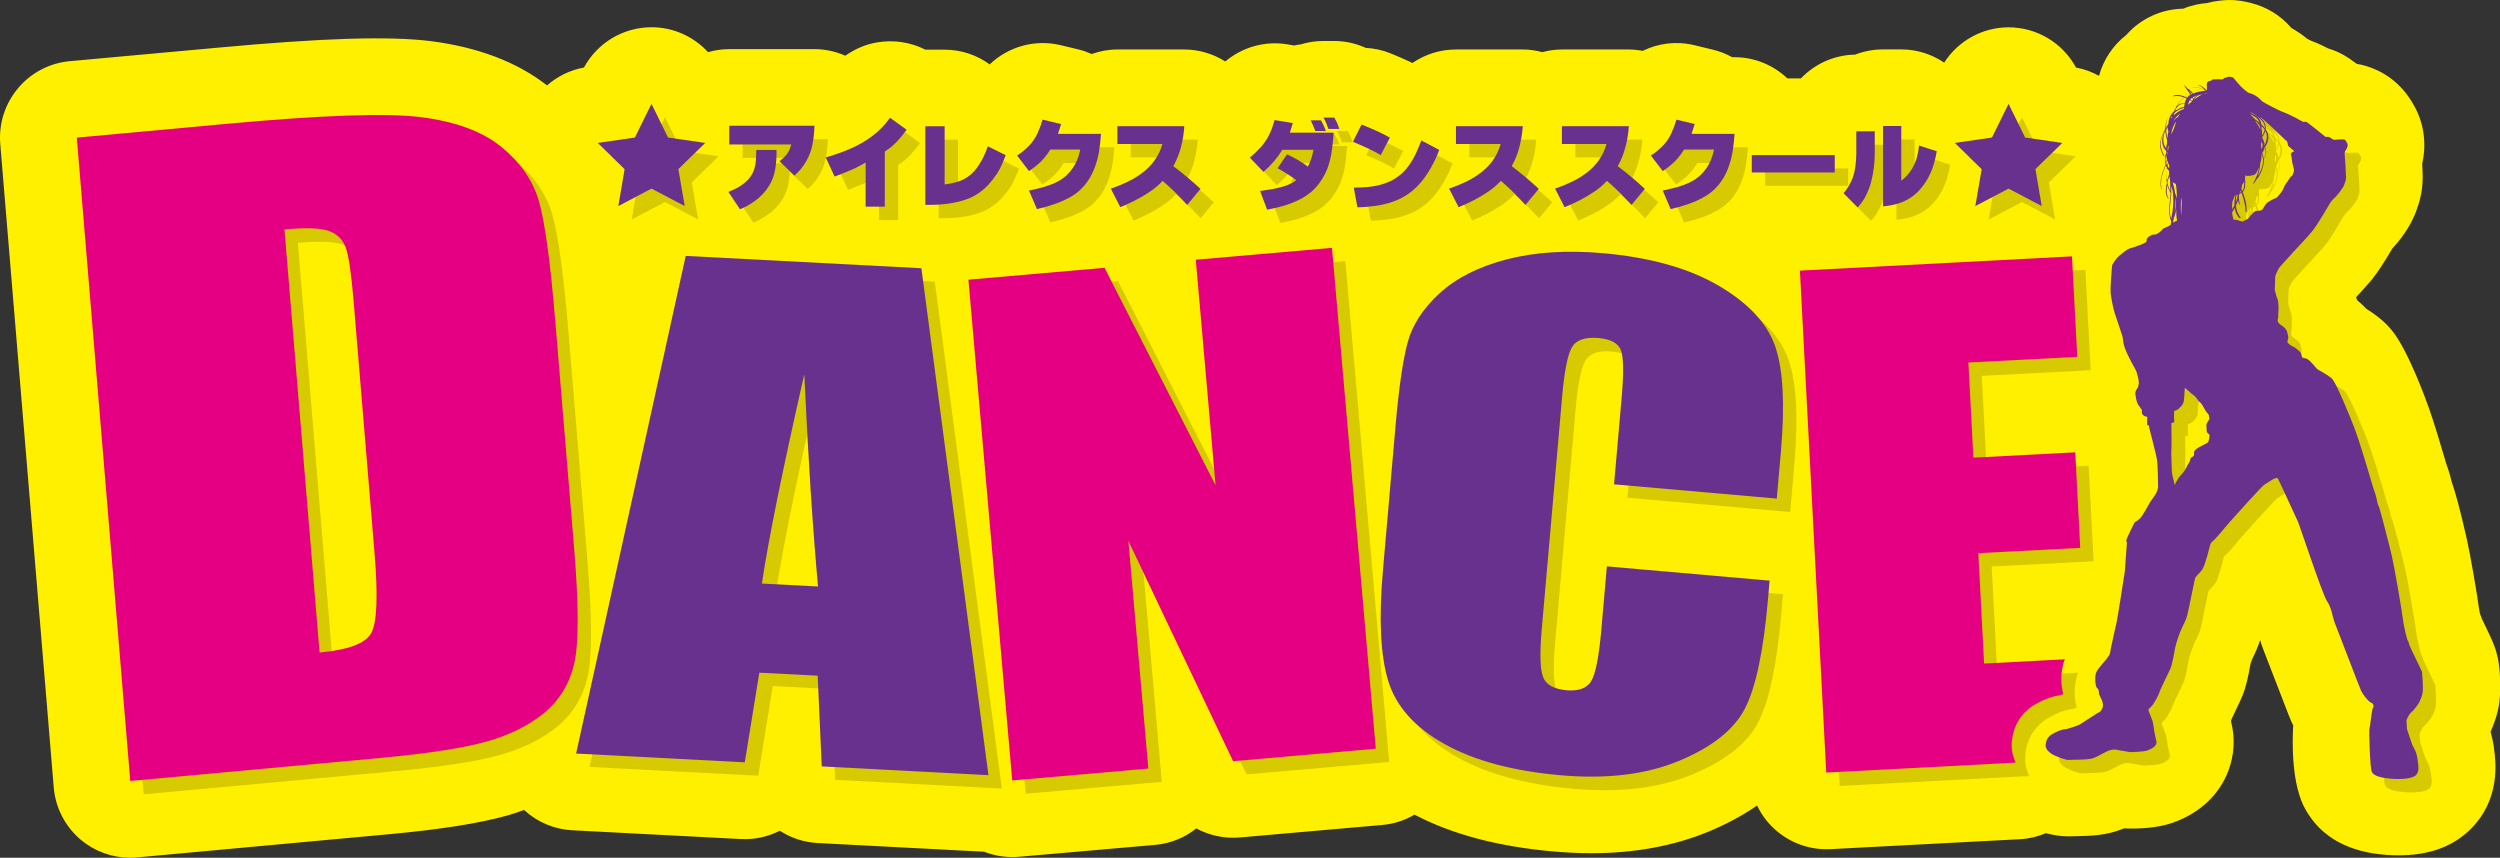
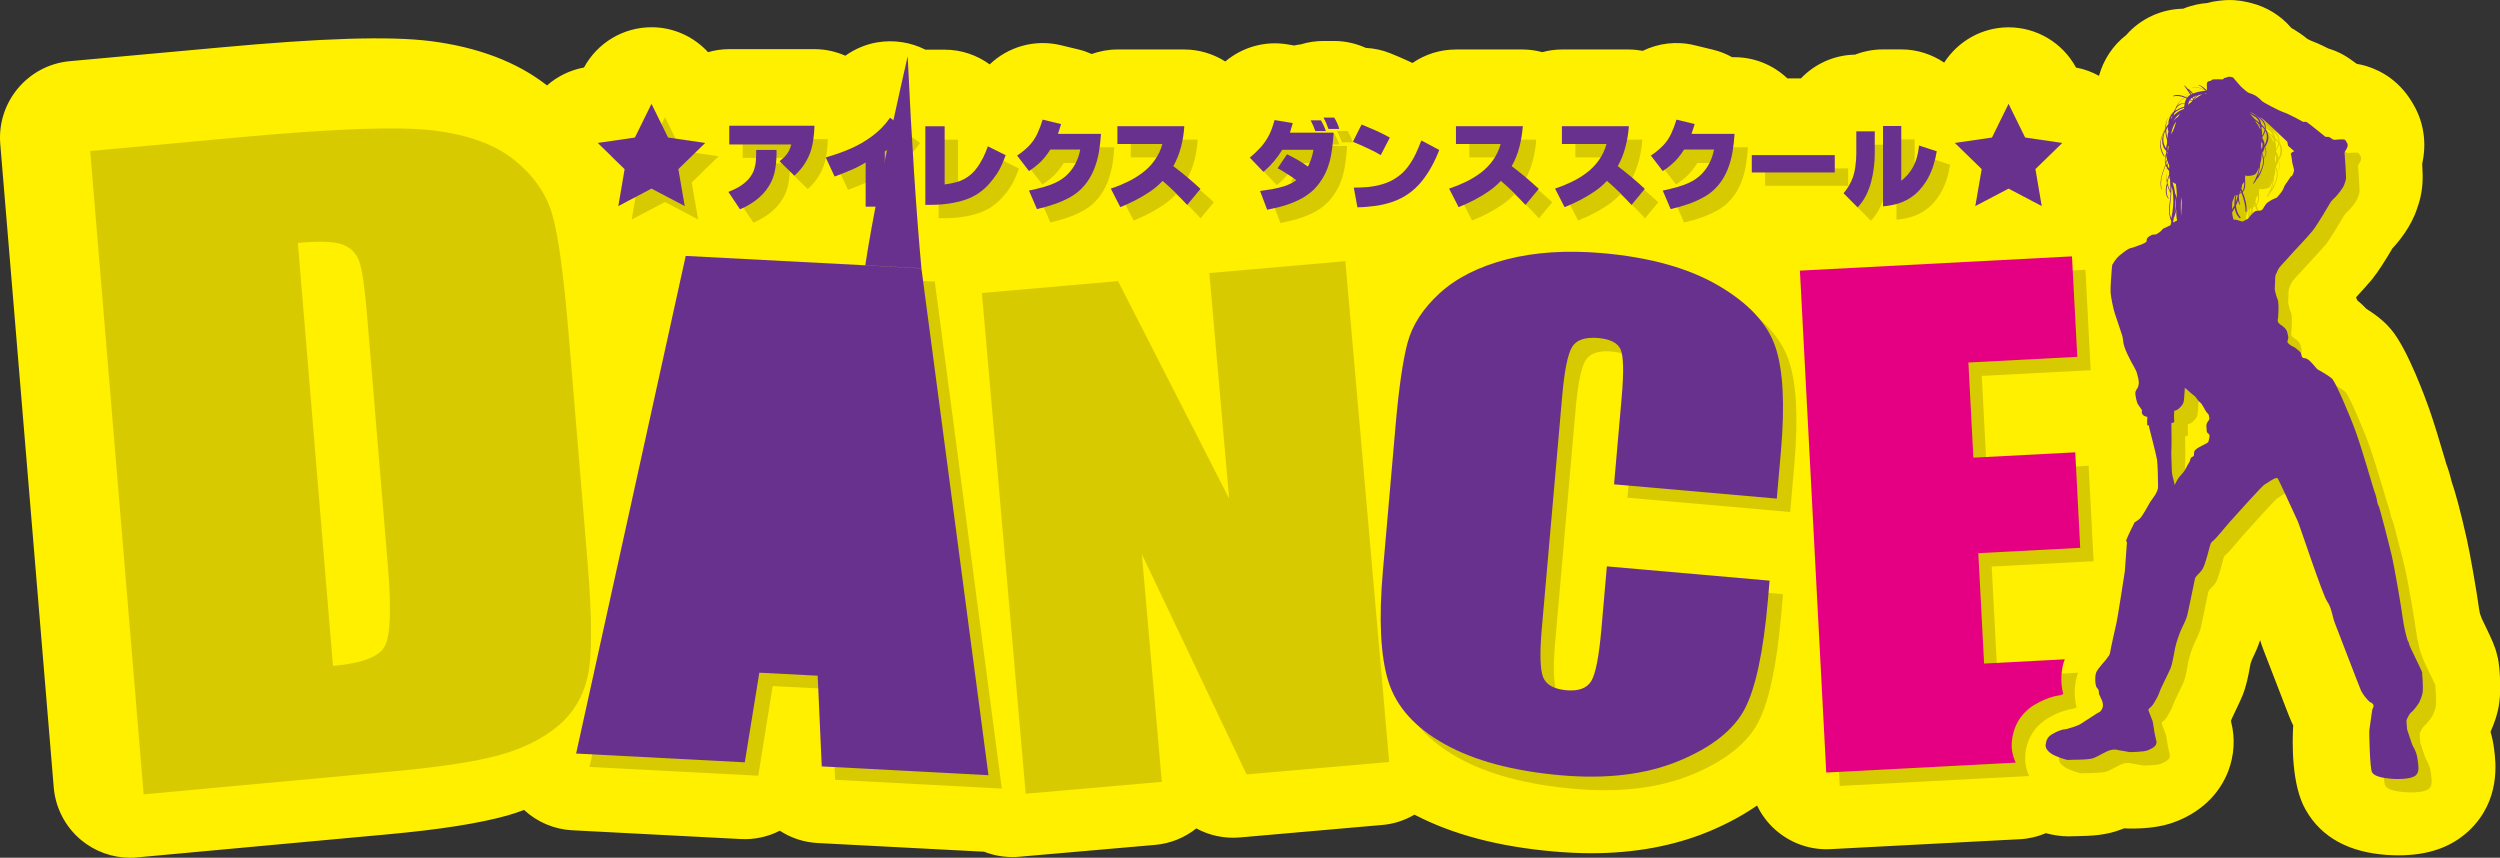
<svg xmlns="http://www.w3.org/2000/svg" id="_イヤー_2" viewBox="0 0 281.93 96.73">
  <rect x="0" y="0" width="281.93" height="96.73" fill="#333333" stroke="none" />
  <defs>
    <style>.cls-1{fill:#d02e8b;}.cls-2{fill:#fff000;}.cls-3{fill:#e50083;}.cls-4{fill:#69318e;}.cls-5{fill:#d8ca00;}</style>
  </defs>
  <g id="_イヤー_1-2">
    <g>
      <path class="cls-2" d="M281.66,74.13c-.01-.06-.03-.12-.04-.18-.24-1.07-.59-1.78-1.34-3.35-.14-.29-.28-.58-.4-.83-.07-.19-.14-.38-.21-.57-.05-.21-.09-.41-.1-.51-.17-1.42-1.03-6.37-1.38-7.89-.79-3.48-1.32-5.37-1.72-6.5-.17-.74-.39-1.44-.6-1.99l-.18-.62c-.57-1.92-1.22-4.11-1.78-5.68-.24-.67-2.37-6.66-4.27-8.87-.52-.61-1.25-1.35-2.76-2.3-.35-.37-.64-.63-.95-.89-.03-.02-.05-.04-.08-.06-.05-.12-.1-.24-.16-.36,.71-.77,1.31-1.42,1.81-2.03,.7-.87,1.43-2.02,2.29-3.48,.71-.76,2.13-2.46,2.8-4.53,.18-.51,.62-1.77,.62-3.46,0-.01,0-.71-.05-1.59,.51-2.24,.19-4.56-.91-6.51-1.52-2.79-3.72-3.97-5.39-4.48-.36-.11-.71-.19-1.08-.25-1.16-.88-2.01-1.37-3.2-1.73-.99-.5-1.62-.76-1.98-.89-.11-.05-.25-.13-.4-.2-.51-.42-1.02-.77-1.47-1.04-.11-.06-.21-.12-.32-.18l-.06-.07c-1.18-1.36-2.75-2.32-4.49-2.75l-.36-.09c-.99-.24-2.01-.31-3.03-.19l-.27,.03c-.44,.05-.87,.13-1.29,.25-.75,.06-1.69,.22-2.71,.64-2.49,.04-4.82,1.14-6.42,2.97-1.5,1.16-2.57,2.79-3.07,4.6-.8-.44-1.67-.77-2.59-.93-1.51-2.79-4.42-4.54-7.61-4.54h0c-2.96,0-5.68,1.53-7.26,3.98-1.38-.93-3.04-1.49-4.84-1.49h-2.06c-1.11,0-2.17,.21-3.15,.59-2.4,.04-4.56,1.07-6.11,2.68h-1.52c-1.6-1.52-3.73-2.39-5.95-2.39h-.28c-.67-.38-1.4-.66-2.17-.85l-2.07-.5c-2.04-.5-4.09-.22-5.84,.63-.51-.09-1.04-.15-1.57-.15h-7.55c-.77,0-1.51,.11-2.21,.3-.71-.19-1.45-.3-2.2-.3h-7.54c-1.82,0-3.5,.56-4.9,1.52-.19-.09-.39-.18-.58-.27-.63-.29-1.27-.56-1.91-.82-.9-.37-1.84-.56-2.77-.61-1.11-.5-2.32-.78-3.57-.78h-1.21c-.88,0-1.73,.13-2.55,.38-.26,.03-.51,.08-.76,.13l-.76-.13c-2.59-.43-5.12,.35-7,1.93-1.38-.87-2.97-1.35-4.63-1.35h-7.55c-1.02,0-1.99,.19-2.89,.51-.45-.2-.91-.37-1.39-.49l-2.07-.5c-2.97-.72-5.97,.18-8.04,2.16-1.43-1.04-3.18-1.66-5.08-1.66h-2.17c-1.67-.85-3.59-1.14-5.46-.82-1.29,.22-2.51,.75-3.57,1.5-1.09-.48-2.27-.74-3.48-.74h-9.61c-.83,0-1.63,.12-2.39,.34-1.62-1.76-3.91-2.81-6.37-2.81h0c-3.19,0-6.11,1.75-7.62,4.54-1.57,.29-3.01,1-4.17,2.02-3.38-2.64-7.8-4.32-13.16-5-4.69-.58-12.21-.34-23.91,.74L7.86,6.9C3.13,7.34-.36,11.51,.03,16.24L6.06,88.79c.19,2.3,1.29,4.43,3.06,5.92,1.57,1.31,3.54,2.02,5.56,2.02,.26,0,.53-.01,.79-.04l28.24-2.6c5.92-.54,10.34-1.24,13.52-2.13,.65-.18,1.25-.4,1.87-.62,1.47,1.36,3.38,2.18,5.41,2.29l19.03,.99c1.57,.08,3.08-.26,4.4-.94,1.24,.81,2.7,1.31,4.28,1.39l18.76,.98c.99,.39,2.06,.6,3.17,.6,.25,0,.51,0,.76-.03l15.35-1.34c1.71-.15,3.33-.8,4.65-1.86,1.47,.8,3.17,1.17,4.91,1.02l16.08-1.41c1.29-.11,2.52-.52,3.61-1.16,4.31,2.24,9.47,3.61,15.77,4.16,1.42,.12,2.83,.19,4.18,.19,4.86,0,9.29-.82,13.2-2.43,2.05-.85,3.88-1.84,5.49-2.95,.48,1.01,1.16,1.93,2.02,2.7,1.59,1.43,3.66,2.23,5.79,2.23,.15,0,.3,0,.46-.01l21.37-1.12c1.02-.05,2.01-.29,2.92-.68,.81,.21,1.68,.36,2.56,.36,.2,0,.42-.01,.64-.02h.16c1.81-.03,3.45-.1,5.16-.77,.11-.04,.21-.08,.32-.12,.21,.02,.49,.03,.8,.03,1.85,0,3.42-.22,4.7-.67,2.99-1.06,5.19-3.1,6.23-5.8,.68-1.79,.8-3.69,.34-5.51,0-.05-.02-.11-.03-.16,.03-.08,.06-.16,.09-.25,.12-.26,.29-.61,.44-.93,.33-.69,.63-1.33,.77-1.68,.44-1.1,.66-2.22,.9-3.56l.02-.08c.03-.1,.08-.25,.12-.34l.06-.14c.25-.51,.6-1.25,.89-2.13,.11,.36,.24,.77,.42,1.22,.1,.26,.5,1.3,.98,2.53,1.99,5.18,2.02,5.24,2.29,5.79,.01,.02,.03,.05,.04,.07-.11,1.86-.22,6.74,1.42,9.55,1.76,3.08,4.86,4.78,9.22,5.07,.4,.02,.8,.04,1.2,.04,3.38,0,5.99-.91,7.99-2.79,3.59-3.4,3.02-7.73,2.82-9.24-.09-.7-.23-1.34-.4-1.9,.35-.78,.82-1.97,.99-3.29,.23-1.64,.05-4.05-.17-5.09Zm-47.65,20.16c.25-.02,.49-.05,.72-.09-.14,.02-.39,.07-.72,.09Z" />
      <g>
        <g>
          <g>
            <path class="cls-5" d="M89.08,18.44c.02,.7-.03,1.41-.14,2.11-.11,.71-.35,1.36-.73,1.96-.38,.61-.86,1.12-1.42,1.55-.57,.43-1.18,.78-1.83,1.05l-1.31-1.96c.31-.12,.61-.26,.91-.41,.3-.15,.58-.33,.84-.54,.26-.21,.5-.44,.7-.71,.21-.27,.36-.56,.46-.88,.1-.32,.17-.64,.19-.98,.02-.33,.03-.67,.03-1v-.21h2.28Zm1.66-.64h-6.99v-2.11h9.61c-.02,.7-.09,1.39-.22,2.08-.13,.69-.37,1.34-.73,1.95-.35,.61-.79,1.14-1.32,1.6l-1.67-1.63c.21-.16,.4-.34,.59-.52,.19-.19,.34-.4,.46-.63,.12-.23,.21-.48,.27-.74Z" />
            <path class="cls-5" d="M103.77,16.12c-.34,.48-.72,.93-1.12,1.36-.4,.43-.86,.8-1.36,1.12v6.22h-2.16v-4.98c-.55,.33-1.12,.62-1.71,.86-.59,.25-1.18,.48-1.79,.71l-1-2.16c.93-.26,1.84-.58,2.74-.96,.89-.38,1.73-.86,2.51-1.44,.78-.58,1.46-1.27,2.01-2.07l1.87,1.35Z" />
            <path class="cls-5" d="M108.04,15.75v6.56c.41-.06,.81-.13,1.21-.23,.47-.11,.9-.3,1.31-.57,.4-.26,.75-.58,1.04-.97,.29-.38,.54-.79,.75-1.21,.21-.43,.4-.87,.55-1.32l2.01,1c-.13,.37-.28,.73-.44,1.09-.16,.36-.34,.71-.56,1.03-.28,.43-.6,.83-.94,1.2-.34,.38-.73,.7-1.15,.99-.42,.28-.87,.51-1.36,.68-.48,.17-.97,.3-1.47,.39-.42,.08-.84,.13-1.27,.17-.43,.04-.85,.05-1.28,.05-.2,0-.39,0-.59,0V15.75h2.18Z" />
            <path class="cls-5" d="M121.17,15.51c-.11,.37-.23,.73-.37,1.1h4.86c-.04,.68-.11,1.36-.23,2.04-.12,.67-.3,1.33-.56,1.97-.26,.64-.6,1.23-1.04,1.76-.44,.53-.96,.97-1.55,1.31-.6,.34-1.22,.62-1.86,.84-.65,.22-1.3,.41-1.97,.56l-.9-2.09c.52-.11,1.04-.23,1.55-.37,.52-.13,1.02-.32,1.5-.54,.49-.23,.92-.53,1.3-.91,.38-.38,.69-.81,.93-1.29,.24-.48,.4-.98,.5-1.51h-3.37c-.2,.33-.42,.64-.67,.93-.24,.3-.51,.57-.81,.81-.3,.25-.6,.48-.93,.69l-1.34-1.75c.48-.31,.92-.66,1.32-1.07,.4-.41,.72-.87,.96-1.39,.24-.52,.44-1.05,.6-1.59l2.06,.5Z" />
            <path class="cls-5" d="M132.56,17.75h-5.04v-2.01h7.55c-.05,.79-.17,1.56-.37,2.33-.19,.77-.49,1.49-.87,2.18,1.07,.8,2.09,1.65,3.06,2.56l-1.5,1.81c-.43-.47-.88-.94-1.34-1.4-.46-.46-.93-.89-1.44-1.31-.44,.46-.91,.87-1.44,1.22-.52,.35-1.06,.68-1.62,.96-.56,.29-1.13,.55-1.71,.78l-1.07-2.09c.64-.21,1.25-.46,1.86-.75,.6-.29,1.17-.63,1.71-1.04,.54-.4,1-.88,1.39-1.43,.39-.55,.68-1.15,.85-1.81Z" />
            <path class="cls-5" d="M149.64,18.4h-3.52c-.57,.94-1.28,1.77-2.13,2.48l-1.54-1.61c.45-.36,.86-.75,1.24-1.17,.62-.71,1.08-1.52,1.36-2.42,.07-.21,.14-.43,.2-.64l2.05,.34c-.1,.36-.21,.72-.32,1.08h4.93c-.04,.57-.09,1.14-.16,1.7-.07,.57-.17,1.13-.33,1.68-.23,.86-.62,1.65-1.16,2.36-.54,.72-1.21,1.28-1.99,1.7-.79,.41-1.62,.73-2.48,.94-.46,.11-.92,.22-1.39,.31l-.8-2.11c.45-.06,.91-.13,1.36-.21,.46-.08,.9-.19,1.34-.32,.11-.04,.22-.07,.33-.12,.38-.15,.73-.34,1.06-.57-.68-.49-1.38-.94-2.12-1.35l1.06-1.57c.41,.2,.82,.41,1.22,.64,.4,.23,.78,.48,1.14,.75,.3-.6,.51-1.23,.62-1.9Zm.83-3.32c.23,.38,.42,.78,.56,1.21h-1.19c-.14-.42-.32-.82-.53-1.21h1.17Zm1.5-.31c.26,.4,.45,.82,.57,1.28h-1.22c-.14-.45-.33-.87-.56-1.28h1.21Z" />
-             <path class="cls-5" d="M158.24,17.02l-1.03,1.98c-.5-.3-1.02-.56-1.54-.8-.53-.24-1.06-.48-1.6-.7l.98-1.95c.54,.22,1.08,.45,1.62,.69,.54,.24,1.06,.5,1.57,.79Zm5.56,1.42c-.24,.63-.52,1.25-.85,1.84-.32,.6-.7,1.16-1.12,1.68-.43,.53-.92,.99-1.47,1.38-.55,.39-1.15,.7-1.79,.92-.64,.22-1.3,.38-1.96,.47-.67,.09-1.34,.15-2.02,.16l-.41-2.22c.56,0,1.12-.02,1.69-.08,.56-.06,1.11-.17,1.65-.34,.54-.17,1.05-.41,1.52-.73,.47-.32,.88-.71,1.22-1.16,.34-.45,.63-.93,.88-1.44,.24-.51,.46-1.03,.66-1.56l2.01,1.07Z" />
            <path class="cls-5" d="M170.74,17.75h-5.04v-2.01h7.54c-.05,.79-.17,1.56-.37,2.33-.2,.77-.49,1.49-.87,2.18,1.06,.8,2.08,1.65,3.05,2.56l-1.5,1.81c-.43-.47-.88-.94-1.34-1.4-.46-.46-.93-.89-1.43-1.31-.43,.46-.91,.87-1.44,1.22-.52,.35-1.07,.68-1.62,.96-.56,.29-1.13,.55-1.71,.78l-1.07-2.09c.64-.21,1.25-.46,1.86-.75,.6-.29,1.17-.63,1.71-1.04,.54-.4,1-.88,1.39-1.43,.39-.55,.67-1.15,.85-1.81Z" />
            <path class="cls-5" d="M182.7,17.75h-5.04v-2.01h7.55c-.05,.79-.18,1.56-.38,2.33-.2,.77-.48,1.49-.87,2.18,1.06,.8,2.08,1.65,3.05,2.56l-1.5,1.81c-.44-.47-.88-.94-1.34-1.4-.46-.46-.94-.89-1.43-1.31-.44,.46-.91,.87-1.44,1.22-.52,.35-1.06,.68-1.62,.96-.56,.29-1.13,.55-1.71,.78l-1.07-2.09c.63-.21,1.25-.46,1.85-.75,.6-.29,1.17-.63,1.71-1.04,.54-.4,1-.88,1.39-1.43,.39-.55,.67-1.15,.84-1.81Z" />
            <path class="cls-5" d="M192.62,15.51c-.11,.37-.23,.73-.36,1.1h4.86c-.04,.68-.12,1.36-.23,2.04-.11,.67-.3,1.33-.55,1.97-.26,.64-.6,1.23-1.04,1.76-.44,.53-.96,.97-1.56,1.31-.6,.34-1.22,.62-1.86,.84-.65,.22-1.3,.41-1.97,.56l-.9-2.09c.52-.11,1.04-.23,1.55-.37,.51-.13,1.02-.32,1.5-.54,.49-.23,.92-.53,1.3-.91,.38-.38,.69-.81,.93-1.29,.24-.48,.4-.98,.5-1.51h-3.37c-.2,.33-.43,.64-.67,.93-.24,.3-.51,.57-.81,.81-.3,.25-.61,.48-.93,.69l-1.35-1.75c.48-.31,.92-.66,1.32-1.07,.4-.41,.72-.87,.97-1.39,.24-.52,.44-1.05,.6-1.59l2.07,.5Z" />
            <path class="cls-5" d="M208.42,18.99v1.96h-9.36v-1.96h9.36Z" />
            <path class="cls-5" d="M212.93,16.31v2.46c0,.55-.03,1.09-.1,1.64-.07,.54-.17,1.08-.31,1.62-.14,.53-.34,1.04-.59,1.53-.25,.49-.56,.93-.94,1.34l-1.59-1.6c.35-.4,.63-.85,.86-1.33,.23-.48,.38-1.02,.47-1.59,.08-.58,.12-1.08,.12-1.52v-2.54h2.07Zm2.99-.59v6.17c.41-.31,.76-.68,1.05-1.1,.29-.42,.51-.88,.66-1.37,.15-.49,.24-.99,.29-1.5l2,.65c-.08,.52-.2,1.04-.35,1.54-.16,.5-.36,.99-.61,1.46-.25,.46-.55,.9-.9,1.29-.35,.4-.75,.73-1.2,1.01-.45,.28-.94,.49-1.44,.63-.51,.14-1.03,.23-1.55,.27V15.72h2.06Z" />
          </g>
          <polygon class="cls-5" points="74.99 13.22 76.86 17.02 81.04 17.62 78.01 20.58 78.73 24.75 74.99 22.78 71.24 24.75 71.95 20.58 68.92 17.62 73.11 17.02 74.99 13.22" />
-           <polygon class="cls-5" points="228.02 13.22 229.89 17.02 234.08 17.62 231.05 20.58 231.76 24.75 228.02 22.78 224.27 24.75 224.99 20.58 221.96 17.62 226.15 17.02 228.02 13.22" />
        </g>
        <path class="cls-5" d="M10.17,17.03l16.75-1.54c10.81-1,18.16-1.25,22.04-.77,3.88,.49,6.89,1.59,9.04,3.32,2.14,1.73,3.56,3.74,4.25,6.04,.69,2.3,1.32,6.89,1.89,13.76l2.11,25.41c.54,6.51,.54,10.9,0,13.16-.54,2.26-1.67,4.1-3.37,5.5-1.71,1.41-3.87,2.48-6.48,3.22-2.62,.74-6.6,1.35-11.96,1.85l-28.24,2.6L10.17,17.03Zm23.42,10.35l3.96,47.72c3.23-.29,5.17-1.02,5.82-2.18,.65-1.16,.78-4.16,.38-9l-2.34-28.18c-.27-3.29-.57-5.38-.9-6.28-.33-.9-.95-1.53-1.87-1.88-.92-.35-2.61-.41-5.05-.19Z" />
        <path class="cls-5" d="M105.42,31.77l7.56,57.16-18.8-.99-.46-10.23-6.58-.34-1.63,10.11-19.03-.99,12.35-56.12,26.59,1.39Zm-11.66,35.88c-.59-6.46-1.11-14.44-1.56-23.92-2.44,10.74-4.04,18.6-4.78,23.59l6.33,.33Z" />
        <path class="cls-5" d="M151.72,29.46l4.94,56.47-16.08,1.4-11.81-24.83,2.25,25.67-15.35,1.34-4.94-56.47,15.35-1.34,12.53,24.52-2.23-25.43,15.35-1.34Z" />
        <path class="cls-5" d="M201.89,57.74l-18.36-1.61,.86-9.81c.25-2.86,.21-4.65-.12-5.39s-1.16-1.17-2.5-1.29c-1.51-.13-2.51,.21-2.99,1.04-.48,.82-.85,2.67-1.1,5.53l-2.3,26.23c-.24,2.75-.19,4.56,.14,5.43,.33,.87,1.21,1.37,2.64,1.5,1.37,.12,2.3-.22,2.79-1.02,.49-.8,.88-2.75,1.15-5.85l.62-7.1,18.35,1.61-.19,2.2c-.51,5.84-1.39,9.95-2.63,12.3-1.25,2.35-3.72,4.3-7.41,5.83-3.69,1.53-8.13,2.07-13.3,1.62-5.38-.47-9.74-1.64-13.09-3.5-3.35-1.86-5.48-4.22-6.37-7.08-.89-2.85-1.1-7.05-.61-12.58l1.44-16.5c.36-4.07,.8-7.1,1.32-9.11,.53-2,1.74-3.87,3.63-5.6,1.89-1.73,4.42-3,7.58-3.82,3.16-.81,6.73-1.04,10.71-.7,5.41,.48,9.8,1.7,13.17,3.68,3.37,1.98,5.5,4.27,6.39,6.86,.89,2.59,1.1,6.52,.64,11.8l-.47,5.36Z" />
        <path class="cls-5" d="M228.4,85.03c.26-2.34,1.67-3.51,2.49-4,.72-.44,1.79-.95,2.9-1.1,.11-.03,.26-.08,.4-.13-.4-1.45-.18-2.99,.11-3.78,.02-.06,.05-.11,.07-.16l-9.11,.48-.65-12.45,11.49-.6-.56-10.77-11.49,.6-.56-10.73,12.28-.64-.59-11.33-30.68,1.61,2.97,56.6,21.37-1.12c-.37-.77-.52-1.61-.43-2.48Z" />
        <g>
          <path class="cls-5" d="M274.69,77.41c-.06-.26-1.51-3.11-1.51-3.3s-.12-.27-.18-.45c-.05-.18-.41-1.45-.53-2.46-.12-1.01-.92-5.66-1.22-6.97-.3-1.3-1.39-5.48-1.45-5.57-.06-.09-.21-.45-.24-.74-.03-.3-.29-1.07-.38-1.3-.09-.24-1.19-4.12-1.93-6.22-.74-2.1-2.31-5.68-2.7-6.14-.3-.35-1.72-1.13-1.72-1.13,0,0-.74-.86-.89-.98-.15-.12-.35-.24-.44-.24-.09,0-.33-.03-.39-.15-.06-.12-.06-.42-.18-.54-.12-.12-.54-.5-.74-.59-.21-.09-.56-.3-.68-.48-.12-.17,.06-.38,.06-.56s-.09-.42-.12-.62c-.03-.2-.27-.5-.47-.65-.21-.15-.47-.3-.56-.48-.09-.18-.04-.27,0-.56,.03-.29,.05-1.19,.03-1.45-.03-.27-.03-.48-.12-.65-.09-.18-.15-.47-.23-.74-.09-.27-.06-.57-.03-.98,.03-.41-.03-.8,.12-1.07,.15-.27,.18-.48,.39-.74,.21-.27,1.04-1.13,1.37-1.51,.32-.38,1.71-1.81,2.34-2.58,.62-.77,1.81-2.85,1.99-3.15,.18-.3,.38-.47,.65-.74,.27-.27,.86-1.04,.95-1.34,.09-.3,.21-.5,.21-.8s-.12-2.43-.15-2.55c-.03-.12-.03-.29,.03-.41,.06-.12,.18-.27,.24-.42,.06-.15,.09-.38,.03-.47-.06-.09-.19-.4-.33-.45-.21-.06-1.04,.03-1.16,.03s-.41-.24-.53-.3c-.12-.06-.44-.03-.44-.03,0,0-2.04-1.66-2.16-1.69-.12-.03-.36,0-.36,0,0,0-1.54-.86-2.16-1.07-.62-.21-2.43-1.19-2.49-1.27-.06-.09-.45-.45-.74-.62-.3-.18-.41-.2-.71-.29-.29-.09-.53-.41-.71-.53-.18-.12-.92-1.01-.92-1.01l-.18-.21-.36-.09-.26,.03s-.12,.09-.27,.09-.24,.18-.24,.18c0,0-1.13-.03-1.22,.03-.09,.06-.12,.12-.12,.12,0,0-.3,.03-.42,.15-.12,.12-.06,.65-.06,.65l-.03,.32c-.23-.3-.56-.52-.91-.65-.03,0-.04,.03-.02,.04,.28,.14,.51,.33,.73,.53-.46-.2-.88-.36-1.41-.32,0,0,0,.02,0,.02,.54-.04,.97,.13,1.44,.33,.03,.03,.05,.06,.07,.08,0,0-.02,0-.03,0-.3-.23-1-.09-1.58,.1-.11-.12-.23-.25-.37-.34-.02-.01-.04,0-.04,.03-.12-.15-.25-.29-.38-.41-.02-.02-.05,.02-.04,.04,.18,.27,.37,.53,.55,.79-.21,.08-.38,.15-.46,.2-.01,0,0,.02,0,.02,.09-.05,.26-.13,.47-.2,.05,.07,.1,.14,.14,.22-.2,.05-.4,.13-.59,.24-.42-.2-.85-.31-1.35-.13-.03,.01-.01,.06,.02,.06,.44-.07,.82-.04,1.22,.14-.15,.1-.29,.22-.42,.35-.24,.26-.43,.57-.58,.91-.07,.1-.13,.22-.18,.34-.66,.44-.93,1.12-.95,1.87-.56,1.01-.89,2.14-.15,3.18,.02,.03,.07,0,.05-.04-.33-.57-.48-1.12-.38-1.78,.07-.46,.27-.9,.49-1.32,0,.02,0,.05,0,.07-.44,.82-.57,1.77,.09,2.44,0,.07,0,.14,.01,.21-.17,.48-.22,.91-.09,1.32-.36,.9-.71,1.79-.49,2.79,0,.02,.04,.02,.04,0-.15-.75-.02-1.44,.24-2.14,.07-.19,.15-.38,.23-.57,.04,.1,.08,.2,.14,.29-.12,.57-.13,1.16-.01,1.73-.17,.64-.23,1.26,.15,1.75,.01,.02,.05,0,.04-.02-.28-.5-.26-1.01-.15-1.53,.08,.32,.21,.63,.38,.93-.03,.5-.11,1-.16,1.5-.05,.57-.01,1.17,.24,1.66-.03,.14-.06,.29-.09,.44,0,0-.02,.01-.02,.01-.14,.09-.5,.24-.71,.33-.21,.09-.27,.27-.42,.38-.15,.12-.39,.3-.53,.33-.15,.03-.33,0-.45,.06-.12,.06-.3,.15-.45,.3-.14,.15-.12,.27-.12,.38s-.18,.21-.42,.33c-.24,.12-.62,.21-.8,.3-.18,.09-.54,.16-.68,.21-.22,.08-.62,.35-1.15,.8-.4,.33-.64,.75-.75,.95h-.02s-.08,.04-.12,.69c-.04,.65-.16,1.99-.12,2.56,.04,.57,.33,1.91,.49,2.39,.16,.49,.61,1.79,.81,2.43,.21,.65-.04,.77,.61,2.15,.65,1.38,.93,1.58,1.09,2.23,.17,.65,.25,.93,.12,1.34-.12,.4-.4,.45-.32,.98,.08,.52,.16,.89,.32,1.13,.17,.25,.36,.49,.41,.61,.04,.12-.06,.14,0,.32,.11,.37,.61,.41,.61,.41,0,0-.08,.97,.04,.97,.01,0,.07,0,.15,0,0,.08,0,.15,.01,.21,.03,.14,.81,3.12,.89,3.65,.08,.53,.12,2.39,.12,3.04s-.61,1.3-.9,1.75c-.28,.45-.85,1.62-1.22,1.91-.36,.28-.53,.37-.53,.37,0,0-.89,1.78-.93,1.99-.05,.2,.08,.24,.08,.24,0,0-.16,2.15-.24,3.29,0,0-.81,5.27-.93,5.76-.12,.48-.69,3.08-.73,3.4-.04,.32-.24,.45-.33,.61-.08,.16-1.09,1.22-1.26,1.67-.16,.45-.12,1.54,.12,1.74,.25,.2,.2,.65,.2,.65l.32,.69s.27,.55,.04,.99c-.23,.45-.47,.45-.47,.45,0,0-1.9,1.22-2.04,1.31-.14,.09-1.36,.54-1.73,.56-.38,.02-1,.3-1.47,.59-.47,.28-.61,.72-.66,1.15-.05,.42,.28,.77,.68,1.03,.4,.26,1.64,.72,1.92,.68,.28-.05,2.2,.02,2.81-.21,.61-.23,1.36-.77,1.94-.91,.59-.14,.96,.07,1.15,.07s.72,.14,.93,.16c.21,.02,1.59-.03,1.99-.16,.4-.14,.91-.4,1.03-.7,.12-.31,.02-.35,0-.52-.02-.16-.16-.75-.19-.91-.02-.17-.12-.82-.19-1.17,0,0-.44-1.15-.47-1.22-.02-.07,0-.16,.07-.23,.07-.07,.33-.23,.54-.61,.21-.37,.49-.79,.63-1.24,.14-.45,1.08-2.27,1.27-2.74,.18-.47,.37-1.59,.49-2.23,.12-.63,.51-1.73,.73-2.18,.21-.45,.52-1.03,.63-1.48,.12-.44,.79-3.75,.87-4.12,.07-.38,.52-.56,.87-1.14,.35-.59,.77-2.46,.86-2.74,.09-.28,.19-.31,.49-.59,.3-.28,.96-1.13,1.68-1.94,.73-.82,3.77-4.2,3.94-4.24,.16-.05,1.3-.96,1.49-.7,.18,.26,2.08,4.47,2.27,4.85,.19,.38,2.79,8.29,3.3,9.01,.52,.73,.59,1.73,.87,2.44,.28,.7,2.83,7.35,2.96,7.63,.25,.51,.67,.96,.86,1.17,.21,.23,.33,.13,.49,.37,.17,.23-.08,.53-.09,.63,0,.07-.24,1.68-.33,2.32-.02,.12,.05,4.29,.31,4.73,.25,.44,1.15,.65,2.25,.73,1.1,.07,2.29-.02,2.69-.4,.4-.38,.31-.94,.19-1.83-.12-.89-.49-1.36-.59-1.6-.1-.23-.57-1.68-.59-1.75-.02-.07-.07-1.01-.07-1.01,0,0,.24-.67,.54-.91,.31-.24,.88-1.05,.91-1.14,.03-.09,.33-.68,.38-1.12,.06-.44-.02-1.85-.07-2.12Zm-27.75-50.99c-.06,0-.17,.08-.29,.18-.02-.03-.05-.07-.07-.1,.03-.17,.06-.33,.09-.5,.01,0,.03,0,.04-.02,.1-.28,.18-.56,.23-.84,0,.02,0,.04,0,.07-.01,.39,0,.79,.08,1.17-.02,.02-.06,.05-.08,.05Zm.53-1.96c0-.25,.01-.5,0-.74,.06,.24,.09,.5,.09,.5l-.06,1.63h0c-.05-.44-.05-.89-.04-1.39Zm-1.12-7.79c.1-.53,.27-1.05,.59-1.45-.34,1.12-.47,1.21-.59,1.45Zm.37-2.38s.07-.09,.12-.13c.28-.24,.63-.39,.99-.49,0,.04-.01,.08-.01,.12-.42,.14-.84,.41-1.18,.75,.03-.08,.05-.17,.08-.25Zm.08-.25h0s.04-.04,.06-.05c-.02,.02-.04,.03-.06,.05Zm1.03-.49c-.33,.09-.62,.22-.89,.39-.05,.02-.09,.05-.13,.07,.03-.08,.07-.17,.11-.25,.21-.33,.52-.57,.98-.57-.03,.12-.05,.24-.06,.36Zm-1.38,1.21c-.05,.06-.1,.12-.14,.18,.04-.14,.1-.27,.18-.4-.01,.07-.03,.15-.05,.22Zm-.38,1.51c-.07,.28-.12,.56-.14,.84-.07-.31-.11-.62-.13-.93,.06-.13,.12-.25,.2-.37-.02,.12-.02,.24,0,.37,0,.06,.04,.08,.08,.09Zm-.06,1.7s.04,.01,.06,.02c-.02,.18-.04,.34-.05,.49-.02-.02-.04-.04-.05-.05,0-.15,.02-.3,.04-.45Zm0,.73c0,.11,0,.2,0,.23s0,.07,0,.13c-.02-.13-.02-.26-.03-.39,0,.01,.02,.02,.03,.02Zm.12,1.38c0,.07,.01,.13,.01,.13,0,0,0,.14,.01,.32-.07-.09-.13-.19-.19-.29,.03-.12,.06-.24,.09-.36,.02,.06,.04,.13,.07,.19Zm.39,1.95c.06,.05,.11,.1,.16,.13,.07,.05,.14,.06,.21,.07,.1,.57,.12,1.14,.11,1.71-.03-.24-.11-.46-.2-.68-.05-.42-.15-.83-.28-1.23Zm-.03,.41c-.03-.11-.05-.22-.07-.33,.03,.11,.05,.21,.07,.33Zm.26,3.11c.08-.57,.12-1.15,.1-1.73,.12,.58,.04,1.14-.1,1.73Zm.37-10.85c-.2,.11-.37,.27-.51,.46,.19-.34,.46-.63,.78-.86-.12,.15-.21,.29-.27,.4Zm1.14-1.36c.05-.18,.1-.36,.21-.53,.08,.04,.16,.08,.24,.11,0,.01,0,.02,0,.04-.04,.02-.07,.06-.1,.07-.09,.06-.21,.17-.34,.3Zm.48-.81c.03,.06,.07,.12,.1,.19-.03,.05-.08,.1-.11,.15-.07-.04-.14-.08-.21-.13,.04-.05,.07-.11,.12-.15,.03-.03,.07-.04,.1-.06Zm.55-.25c-.07,.04-.13,.1-.19,.15-.02-.03-.03-.05-.05-.08,.08-.03,.17-.05,.25-.07Zm-.3,.1s.05,.05,.06,.08c-.05,.06-.1,.11-.16,.18-.02-.05-.05-.1-.07-.16,.06-.03,.11-.07,.17-.1Zm-.05,.38s0-.01,0-.02c.05-.08,.11-.16,.17-.23,.02,.02,.04,.04,.06,.07-.07,.06-.15,.12-.22,.17Zm.24-.19s-.04-.05-.05-.08c.13-.13,.28-.23,.46-.28,.11-.02,.23-.04,.35-.06-.24,.07-.5,.24-.75,.42Zm1.16-.52v.05c-.1,0-.16,0-.22,0,.08-.01,.15-.03,.22-.05Zm-.14-.3c-.45,.05-.94,.12-1.36,.31-.05-.07-.11-.13-.17-.2,.56-.18,1.22-.31,1.53-.11Zm-1.89-.12c.08,.08,.16,.17,.24,.25-.01,0-.04,.01-.05,.02-.06-.09-.12-.18-.19-.27Zm.2,.29s.04-.01,.06-.02c.06,.06,.13,.13,.19,.19-.03,.02-.05,.04-.07,.05-.01,0-.02,0-.03,0-.05-.08-.09-.16-.15-.23Zm.04,.29s0,.01,0,.01c-.08,.05-.17,.1-.25,.16-.05,.04-.09,.11-.13,.16-.06-.03-.13-.07-.19-.1,.17-.1,.36-.18,.55-.24Zm-.66,.3c.08,.03,.15,.08,.23,.12-.1,.15-.17,.33-.21,.52-.35-.03-.64,.1-.86,.32,.08-.15,.18-.31,.28-.45,.16-.21,.36-.37,.57-.51Zm-2.1,3.33c.05-.08,.09-.17,.14-.26,0,0,0,0-.01,0-.04,.07-.08,.14-.13,.22,.03-.67,.25-1.27,.84-1.69,0,.03-.01,.05-.02,.07-.33,.32-.54,.74-.54,1.26,0,.02,0,.05-.02,.07-.1,.14-.19,.27-.27,.42,0-.03,0-.06,0-.09Zm-.07,.48c.03,.32,.1,.65,.2,.96,0,.14,0,.27,0,.39-.05,.19-.09,.38-.1,.56-.41-.59-.38-1.27-.11-1.92Zm.05,3.48c-.06-.26-.02-.52,.05-.78,.02,.16,.06,.33,.1,.49-.05,.12-.09,.23-.14,.34,0-.02-.01-.04-.02-.06Zm.05,.12c.03-.07,.06-.14,.09-.22,0-.03,.02-.07,.04-.12,.02,.08,.06,.16,.09,.24-.04,.12-.07,.23-.1,.35-.05-.08-.08-.17-.12-.26Zm.04,1.53c-.03-.33,0-.67,.06-1,.07,.11,.15,.22,.25,.32,0,.13,0,.27,.01,.39-.09,.25-.18,.51-.25,.77-.03-.16-.05-.31-.07-.48Zm.1,.63c.07-.25,.15-.5,.23-.75,0,.07,.01,.12,.01,.17,0,.07,.04,.15,.07,.22,.02,.43,.04,.86,.03,1.29,0,.03,0,.05,0,.08-.15-.33-.27-.66-.35-1Zm.32,3.64c-.08-.46-.02-.95,.03-1.41,.03-.3,.06-.6,.08-.9,.02,0,.04-.01,.03-.04,0-.02-.01-.04-.02-.06,.01-.2,.02-.4,.02-.6,0-.08-.01-.15-.01-.23,.04,.17,.09,.33,.15,.49,.08,.58,.11,1.16,.06,1.77-.04,.48-.12,.95-.21,1.41-.05-.13-.1-.27-.13-.43Zm4.33,25.57c-.04,.16-.3,.24-.66,.44-.37,.2-.6,.29-.84,.53-.25,.24-.04,.58-.21,.7-.16,.12-.32,.12-.36,.41-.04,.28-.29,.52-.45,.89-.17,.36-.36,.57-.69,.94-.33,.36-.61,1.01-.61,1.01,0,0,0-.12-.12-.57-.12-.45-.21-.73-.21-1.38s-.08-1.59-.04-1.99c.03-.31,.02-2.16,0-3.07,.07,0,.12-.01,.12-.01,0,0,.28-.02,.2-.32-.03-.16,0-1.05,0-1.05,0,0,.29,0,.57-.29,.28-.28,.4-.4,.49-.69,.05-.19,.11-1.06,.14-1.62,.27,.24,.85,.77,1.04,.89,.24,.16,.41,.57,.65,.74,.25,.16,.51,.78,.71,1.07,.2,.28,.31,.32,.31,.44s.11,.31,.03,.47c-.09,.16-.2,.24-.28,.48-.08,.24,0,.33,0,.69s.16,.32,.28,.49c.12,.16-.04,.63-.08,.8Zm6.35-35.31c-.11-.15-.24-.3-.39-.44-.04-.2-.1-.4-.21-.59-.26-.44-.76-.57-1.16-.84,.08,.04,.14,.07,.16,.07,.07,.02,.22,.09,.4,.19,.31,.22,.61,.44,.87,.74,.27,.3,.35,.59,.33,.88Zm-.44,.34s.02,0,.03-.01h0s0,.04,0,.06c0-.02-.02-.03-.02-.05Zm-.66-1.36c-.19-.21-.4-.42-.59-.62,.19,.11,.38,.21,.58,.33,.27,.17,.42,.4,.5,.66-.15-.13-.32-.25-.49-.37Zm.55,.63s.01,.08,.02,.12c-.04-.08-.09-.16-.15-.24,.04,.04,.09,.08,.13,.12Zm-.8-.81s-.03-.02-.04-.03c-.02-.02-.04-.05-.05-.07,.03,.04,.06,.07,.1,.1Zm.48,.52c.17,.2,.28,.4,.35,.6,0,.06,0,.12,0,.19-.1-.22-.2-.39-.24-.47-.03-.05-.17-.24-.35-.49,.08,.06,.16,.11,.25,.17Zm.34,4.72c.05-.16,.09-.33,.12-.49,.04-.27,.05-.48,.05-.69,.12,.34,.21,.68,.15,1.08-.09,.52-.32,1-.58,1.45,.12-.35,.2-.73,.24-1.08,0-.09,.01-.18,.02-.27Zm.12-1.97c-.03-.24,0-.41,.04-.57,.02,.06,.06,.12,.08,.19,.06,.25,0,.47-.1,.68,0-.1-.01-.19-.03-.3Zm.13-.96s0-.07,0-.11c.15-.23,.28-.48,.34-.73,.28,.53,.16,1.09-.08,1.66,0-.28-.1-.56-.25-.82Zm0-.28s0-.02,0-.04c0-.03-.02-.07-.02-.1,.02-.21,0-.42-.05-.61,0-.1,.01-.21,0-.3,.07,.07,.14,.12,.21,.19,.05,.06,.1,.13,.14,.19-.05,.23-.15,.45-.27,.68Zm-2.28,5.54s.15-.18,.24-.35c0,.11,0,.22,0,.33,0,.25-.05,.5-.19,.71,0,.01-.02,.01-.02,.02-.04-.08-.07-.16-.1-.24,.07-.24,.07-.46,.07-.46Zm-.71,1.98c0-.28,.02-.55,.07-.81,.04-.01,.08-.03,.12-.05,0,.08,0,.15,0,.22-.05,.22-.11,.43-.19,.64Zm.56-1.3s0-.01,0-.02c.02,.05,.03,.1,.05,.15-.06,.04-.11,.07-.18,.09,.04-.06,.08-.13,.13-.22Zm-.65,.51s.02,0,.05,0c-.08,.36-.13,.74-.1,1.11-.03,.04-.04,.08-.06,.12-.07,.12-.14,.24-.21,.35,.02-.43,0-.8,.06-.91,.06-.12,.27-.68,.27-.68Zm3.44,1.07c-.18,.23-.3,.56-.47,.62-.18,.06-.33,.03-.53,.06-.21,.03-.3,.15-.56,.42-.27,.27-.33,.41-.33,.41l-.65,.36s-.29-.03-.48-.12c-.18-.09-.56-.09-.56-.09,0,0-.14-.39-.17-.8,.09-.18,.19-.35,.29-.53,.07,.43,.22,.84,.54,1.14,.06,.06,.16-.02,.11-.09-.31-.36-.46-.83-.51-1.31,.02-.04,.04-.08,.06-.12,.08-.16,.13-.31,.17-.47,.04,.18,.1,.35,.2,.5,.02,.03,.06,.01,.04-.02-.11-.29-.15-.57-.16-.86,.02-.11,.04-.22,.06-.34,.09-.03,.17-.07,.25-.12,.23,.67,.46,1.33,.45,2.07,0,.08,.11,.09,.11,.01,.06-.75-.16-1.47-.43-2.17,.09-.09,.16-.2,.21-.35,.16-.49,.04-1.01,.06-1.52,.07,.02,.24,.07,.46,.04,.29-.03,.59-.06,.77-.27,.09-.11,.23-.38,.36-.7-.1,.64-.34,1.24-.69,1.8-.02,.03,.02,.07,.05,.04,.13-.13,.23-.28,.32-.45h0c.42-.47,.67-1.12,.81-1.73,.11-.48,0-.88-.16-1.28,.17-.22,.26-.45,.28-.69,.16,.42,.19,.86-.09,1.29,0,.01,0,.02,.01,.01,.33-.43,.29-.89,.11-1.34,.02,0,.05,0,.06-.02,.47-.76,.38-1.4,.01-1.95,.03-.24,0-.48-.13-.73-.11-.22-.31-.44-.53-.64,.13,.08,.26,.16,.35,.24,.38,.29,2.76,2.55,2.76,2.55l.09,.47,.71,.62s-.19,.04-.33,.18c-.12,.13-.06,.12,0,.41,.06,.3,.06,.53,.09,.68,.03,.15,.2,.71,.2,.86s-.14,.62-.29,.68c-.15,.06-.33,.47-.5,.68-.18,.21-.36,.53-.41,.74-.06,.21-.66,.95-.77,1.01-.12,.06-.27,.09-.53,.23-.26,.15-.54,.3-.71,.54Z" />
          <path class="cls-5" d="M254.77,21.47c.05,0,.06-.08,0-.08-.05,0-.06,.08,0,.08Z" />
        </g>
      </g>
      <g>
        <g>
          <g>
            <path class="cls-4" d="M87.57,16.93c.02,.7-.03,1.41-.14,2.11-.11,.7-.35,1.36-.73,1.96-.38,.61-.86,1.12-1.42,1.55-.56,.43-1.17,.78-1.83,1.05l-1.31-1.96c.31-.12,.61-.26,.91-.41,.3-.15,.58-.33,.84-.54,.26-.21,.5-.44,.7-.71,.2-.27,.36-.56,.46-.88,.1-.32,.17-.64,.19-.98,.02-.33,.04-.67,.04-1v-.21h2.28Zm1.66-.64h-6.99v-2.11h9.61c-.02,.7-.09,1.39-.22,2.08-.13,.69-.37,1.34-.73,1.95-.35,.61-.79,1.14-1.32,1.6l-1.67-1.63c.21-.16,.4-.34,.59-.52,.19-.19,.34-.4,.46-.63,.12-.23,.21-.48,.27-.74Z" />
            <path class="cls-4" d="M102.26,14.61c-.34,.47-.71,.93-1.12,1.36-.4,.43-.85,.8-1.36,1.12v6.22h-2.16v-4.98c-.55,.33-1.12,.62-1.71,.87-.59,.25-1.18,.48-1.79,.71l-1-2.16c.93-.26,1.84-.58,2.73-.96,.89-.38,1.73-.86,2.51-1.44,.78-.58,1.45-1.27,2.01-2.07l1.87,1.35Z" />
            <path class="cls-4" d="M106.53,14.24v6.56c.41-.05,.81-.13,1.21-.23,.47-.11,.9-.3,1.31-.57,.4-.26,.75-.59,1.04-.97,.29-.38,.54-.79,.76-1.21,.21-.43,.4-.86,.55-1.32l2.01,1c-.14,.37-.28,.73-.44,1.09-.16,.36-.34,.7-.56,1.03-.29,.43-.6,.83-.94,1.2-.34,.38-.73,.7-1.15,.99-.42,.28-.87,.51-1.36,.68-.48,.17-.97,.3-1.47,.39-.42,.08-.84,.13-1.27,.17-.43,.04-.85,.05-1.28,.05-.2,0-.39,0-.59,0V14.24h2.18Z" />
            <path class="cls-4" d="M119.66,14c-.11,.37-.23,.74-.36,1.1h4.86c-.04,.68-.12,1.36-.23,2.04-.12,.67-.3,1.33-.56,1.97-.26,.64-.6,1.23-1.04,1.76-.44,.53-.96,.97-1.55,1.31-.6,.34-1.22,.62-1.87,.84-.65,.22-1.3,.41-1.97,.56l-.9-2.09c.52-.11,1.04-.23,1.55-.37,.51-.14,1.01-.32,1.5-.55,.49-.23,.92-.53,1.3-.91,.38-.38,.69-.81,.93-1.29,.24-.48,.4-.98,.5-1.51h-3.37c-.2,.33-.42,.64-.67,.93-.24,.3-.51,.57-.81,.81-.3,.25-.6,.48-.93,.69l-1.34-1.75c.48-.31,.92-.66,1.32-1.07,.4-.41,.72-.87,.96-1.39s.44-1.05,.6-1.59l2.06,.5Z" />
            <path class="cls-4" d="M131.05,16.24h-5.04v-2.01h7.55c-.05,.79-.17,1.56-.37,2.33-.2,.77-.49,1.49-.87,2.18,1.07,.8,2.08,1.65,3.06,2.56l-1.5,1.81c-.43-.47-.88-.94-1.34-1.4-.46-.46-.94-.89-1.43-1.31-.43,.46-.91,.87-1.44,1.22-.52,.35-1.06,.67-1.62,.96-.56,.29-1.13,.55-1.71,.78l-1.07-2.09c.64-.21,1.25-.46,1.86-.75,.6-.29,1.17-.63,1.71-1.04,.54-.4,1-.88,1.39-1.43,.39-.55,.68-1.15,.85-1.81Z" />
            <path class="cls-4" d="M148.13,16.89h-3.52c-.57,.94-1.28,1.77-2.13,2.49l-1.54-1.61c.45-.36,.86-.75,1.24-1.17,.63-.71,1.08-1.52,1.36-2.42,.07-.21,.14-.43,.2-.64l2.05,.34c-.1,.36-.21,.72-.32,1.08h4.93c-.04,.57-.09,1.13-.16,1.7-.07,.57-.17,1.13-.33,1.68-.23,.86-.62,1.65-1.16,2.36-.54,.72-1.21,1.28-1.99,1.7-.79,.41-1.62,.73-2.47,.94-.46,.11-.92,.22-1.39,.31l-.8-2.11c.46-.06,.91-.13,1.36-.21,.46-.08,.9-.19,1.34-.32,.11-.04,.22-.08,.33-.12,.38-.15,.73-.34,1.06-.57-.67-.49-1.38-.94-2.11-1.35l1.06-1.57c.42,.2,.82,.41,1.22,.64,.4,.23,.78,.48,1.14,.75,.31-.6,.51-1.23,.62-1.9Zm.83-3.32c.23,.38,.42,.78,.56,1.21h-1.19c-.14-.42-.32-.82-.53-1.21h1.17Zm1.5-.31c.25,.4,.45,.82,.57,1.28h-1.22c-.15-.45-.33-.87-.56-1.28h1.21Z" />
            <path class="cls-4" d="M156.74,15.51l-1.03,1.98c-.5-.3-1.02-.56-1.54-.8-.53-.24-1.06-.48-1.6-.7l.98-1.95c.54,.22,1.08,.45,1.62,.69,.53,.24,1.06,.5,1.57,.79Zm5.56,1.42c-.24,.63-.52,1.25-.85,1.84-.32,.59-.7,1.16-1.12,1.68-.43,.53-.92,.99-1.47,1.38-.55,.39-1.15,.7-1.79,.92-.64,.22-1.3,.38-1.97,.47-.67,.09-1.34,.15-2.02,.16l-.41-2.22c.56,0,1.12-.02,1.69-.08,.56-.06,1.11-.17,1.65-.34,.54-.17,1.05-.41,1.52-.74,.47-.32,.88-.71,1.22-1.16,.34-.45,.63-.93,.88-1.44,.24-.51,.46-1.03,.66-1.56l2.01,1.07Z" />
            <path class="cls-4" d="M169.23,16.24h-5.04v-2.01h7.54c-.06,.79-.18,1.56-.38,2.33-.19,.77-.49,1.49-.87,2.18,1.06,.8,2.08,1.65,3.05,2.56l-1.5,1.81c-.44-.47-.88-.94-1.34-1.4-.46-.46-.93-.89-1.43-1.31-.44,.46-.92,.87-1.44,1.22-.52,.35-1.07,.67-1.62,.96-.56,.29-1.13,.55-1.71,.78l-1.07-2.09c.63-.21,1.25-.46,1.86-.75,.6-.29,1.17-.63,1.71-1.04,.54-.4,1-.88,1.39-1.43,.39-.55,.67-1.15,.85-1.81Z" />
            <path class="cls-4" d="M181.19,16.24h-5.05v-2.01h7.55c-.05,.79-.18,1.56-.38,2.33-.2,.77-.48,1.49-.87,2.18,1.06,.8,2.08,1.65,3.05,2.56l-1.5,1.81c-.44-.47-.88-.94-1.34-1.4-.46-.46-.94-.89-1.43-1.31-.43,.46-.91,.87-1.44,1.22-.52,.35-1.06,.67-1.62,.96-.56,.29-1.13,.55-1.72,.78l-1.07-2.09c.63-.21,1.25-.46,1.85-.75,.61-.29,1.18-.63,1.71-1.04,.54-.4,1-.88,1.39-1.43,.39-.55,.67-1.15,.85-1.81Z" />
            <path class="cls-4" d="M191.11,14c-.11,.37-.23,.74-.36,1.1h4.86c-.04,.68-.12,1.36-.23,2.04-.11,.67-.3,1.33-.55,1.97-.26,.64-.6,1.23-1.04,1.76-.44,.53-.96,.97-1.56,1.31-.6,.34-1.22,.62-1.86,.84-.65,.22-1.3,.41-1.97,.56l-.89-2.09c.52-.11,1.04-.23,1.55-.37,.51-.14,1.02-.32,1.5-.55,.48-.23,.92-.53,1.3-.91,.38-.38,.69-.81,.93-1.29,.24-.48,.4-.98,.5-1.51h-3.37c-.2,.33-.43,.64-.67,.93-.24,.3-.51,.57-.81,.81-.29,.25-.61,.48-.93,.69l-1.34-1.75c.48-.31,.92-.66,1.32-1.07,.41-.41,.73-.87,.97-1.39,.24-.52,.44-1.05,.6-1.59l2.06,.5Z" />
            <path class="cls-4" d="M206.91,17.49v1.96h-9.36v-1.96h9.36Z" />
            <path class="cls-4" d="M211.42,14.8v2.46c0,.55-.03,1.09-.1,1.64-.07,.54-.17,1.08-.31,1.62-.14,.53-.34,1.04-.58,1.53-.25,.49-.56,.93-.94,1.34l-1.59-1.6c.35-.4,.63-.85,.86-1.33,.23-.48,.38-1.02,.46-1.59,.08-.58,.12-1.08,.12-1.52v-2.54h2.07Zm2.99-.59v6.17c.41-.31,.76-.68,1.05-1.1,.29-.42,.51-.88,.66-1.37,.15-.49,.24-.99,.29-1.5l2,.65c-.08,.52-.2,1.04-.36,1.54-.15,.5-.36,.99-.61,1.46-.25,.47-.55,.9-.9,1.29-.34,.4-.75,.74-1.2,1.02-.45,.28-.93,.49-1.44,.63-.51,.14-1.03,.23-1.55,.27V14.21h2.06Z" />
          </g>
          <polygon class="cls-4" points="73.47 11.71 75.34 15.51 79.53 16.12 76.5 19.07 77.22 23.24 73.47 21.27 69.73 23.24 70.44 19.07 67.41 16.12 71.6 15.51 73.47 11.71" />
          <polygon class="cls-4" points="226.51 11.71 228.38 15.51 232.57 16.12 229.54 19.07 230.25 23.24 226.51 21.27 222.76 23.24 223.48 19.07 220.45 16.12 224.64 15.51 226.51 11.71" />
        </g>
-         <path class="cls-3" d="M8.66,15.52l16.75-1.54c10.81-1,18.16-1.25,22.04-.77,3.88,.49,6.89,1.59,9.04,3.32,2.14,1.73,3.56,3.74,4.25,6.04,.69,2.3,1.32,6.89,1.89,13.76l2.11,25.41c.54,6.51,.54,10.9,0,13.16-.54,2.26-1.67,4.1-3.37,5.5-1.71,1.4-3.87,2.48-6.48,3.22-2.62,.74-6.6,1.35-11.96,1.85l-28.24,2.6L8.66,15.52Zm23.42,10.35l3.96,47.72c3.23-.3,5.17-1.02,5.82-2.19,.65-1.16,.78-4.16,.38-9l-2.34-28.18c-.27-3.29-.57-5.38-.9-6.28-.33-.9-.95-1.53-1.87-1.88-.92-.35-2.61-.41-5.05-.19Z" />
-         <path class="cls-4" d="M103.91,30.26l7.56,57.16-18.8-.99-.46-10.23-6.58-.34-1.64,10.11-19.02-.99,12.36-56.12,26.59,1.39Zm-11.66,35.88c-.59-6.46-1.11-14.44-1.55-23.92-2.44,10.74-4.04,18.6-4.78,23.59l6.33,.33Z" />
-         <path class="cls-3" d="M150.21,27.96l4.94,56.47-16.09,1.41-11.81-24.84,2.25,25.67-15.35,1.34-4.94-56.47,15.35-1.34,12.52,24.52-2.23-25.43,15.35-1.34Z" />
+         <path class="cls-4" d="M103.91,30.26l7.56,57.16-18.8-.99-.46-10.23-6.58-.34-1.64,10.11-19.02-.99,12.36-56.12,26.59,1.39Zc-.59-6.46-1.11-14.44-1.55-23.92-2.44,10.74-4.04,18.6-4.78,23.59l6.33,.33Z" />
        <path class="cls-4" d="M200.38,56.23l-18.36-1.61,.86-9.82c.25-2.85,.21-4.65-.12-5.39s-1.17-1.17-2.5-1.29c-1.51-.13-2.51,.21-2.99,1.04-.48,.82-.85,2.66-1.1,5.52l-2.3,26.23c-.24,2.74-.19,4.55,.14,5.43,.33,.87,1.21,1.37,2.64,1.5,1.36,.12,2.3-.22,2.79-1.02,.49-.8,.88-2.75,1.15-5.85l.62-7.1,18.35,1.61-.19,2.2c-.51,5.84-1.39,9.95-2.63,12.3-1.25,2.35-3.72,4.3-7.41,5.83-3.69,1.53-8.13,2.07-13.3,1.62-5.38-.47-9.74-1.64-13.09-3.5-3.35-1.86-5.47-4.22-6.37-7.08-.89-2.85-1.1-7.05-.61-12.58l1.44-16.5c.36-4.07,.8-7.1,1.33-9.11,.53-2,1.74-3.87,3.63-5.6,1.89-1.73,4.42-3,7.58-3.82,3.16-.81,6.73-1.04,10.71-.7,5.41,.47,9.8,1.7,13.17,3.68,3.37,1.98,5.5,4.27,6.38,6.86,.89,2.59,1.1,6.52,.64,11.8l-.47,5.36Z" />
        <path class="cls-3" d="M226.89,83.52c.26-2.34,1.67-3.51,2.49-4.01,.73-.44,1.79-.95,2.9-1.1,.11-.03,.26-.08,.4-.13-.4-1.45-.18-2.99,.11-3.77,.02-.06,.05-.11,.07-.16l-9.11,.48-.65-12.45,11.49-.6-.56-10.77-11.49,.6-.56-10.73,12.28-.64-.6-11.33-30.68,1.61,2.97,56.6,21.37-1.12c-.37-.77-.53-1.61-.43-2.48Z" />
        <g>
          <path class="cls-4" d="M273.18,75.9c-.06-.27-1.51-3.12-1.51-3.29s-.12-.27-.18-.45c-.06-.18-.41-1.45-.53-2.46-.12-1.01-.92-5.66-1.22-6.97-.3-1.3-1.39-5.48-1.45-5.57-.06-.09-.21-.45-.24-.74-.03-.3-.29-1.07-.38-1.3-.09-.24-1.19-4.12-1.93-6.22-.74-2.1-2.31-5.68-2.7-6.14-.3-.35-1.72-1.13-1.72-1.13,0,0-.74-.86-.89-.98-.15-.12-.36-.24-.44-.24-.09,0-.33-.03-.39-.15-.06-.12-.06-.42-.18-.54-.12-.12-.54-.5-.74-.59-.21-.09-.56-.29-.68-.48-.12-.17,.06-.38,.06-.56s-.09-.42-.12-.62c-.03-.21-.27-.5-.47-.65-.21-.15-.47-.3-.56-.48-.09-.18-.04-.27,0-.56,.03-.29,.06-1.19,.03-1.45-.03-.27-.03-.48-.12-.65-.09-.18-.15-.47-.23-.74-.09-.27-.06-.57-.03-.98,.03-.41-.03-.8,.12-1.07,.15-.27,.18-.48,.39-.74,.21-.27,1.04-1.13,1.36-1.51,.32-.38,1.72-1.81,2.34-2.58,.62-.77,1.81-2.85,1.99-3.14,.17-.3,.38-.47,.65-.74,.27-.27,.86-1.04,.95-1.34,.09-.3,.21-.5,.21-.8s-.12-2.43-.15-2.55c-.03-.12-.03-.29,.03-.41,.06-.12,.18-.27,.24-.42,.06-.15,.09-.38,.03-.47-.06-.09-.19-.4-.33-.45-.21-.06-1.04,.03-1.16,.03s-.42-.24-.53-.3c-.12-.06-.44-.03-.44-.03,0,0-2.04-1.66-2.16-1.69-.12-.03-.36,0-.36,0,0,0-1.54-.86-2.16-1.07-.62-.21-2.43-1.18-2.49-1.27-.06-.09-.44-.45-.74-.63-.3-.17-.41-.2-.71-.29-.3-.09-.53-.41-.71-.53-.18-.12-.92-1.01-.92-1.01l-.18-.21-.36-.09-.26,.03s-.12,.09-.27,.09-.24,.18-.24,.18c0,0-1.13-.03-1.22,.03-.09,.06-.12,.12-.12,.12,0,0-.29,.03-.42,.15-.12,.12-.06,.65-.06,.65l-.02,.32c-.23-.3-.56-.52-.91-.65-.03-.01-.04,.03-.01,.04,.28,.14,.51,.33,.72,.54-.46-.2-.88-.36-1.41-.32,0,0,0,.02,0,.02,.54-.04,.97,.13,1.44,.33,.03,.03,.05,.05,.07,.08,0,0-.02,0-.03,0-.3-.23-1-.09-1.58,.1-.11-.12-.23-.25-.37-.34-.02-.01-.04,0-.04,.03-.12-.15-.25-.29-.38-.41-.02-.02-.05,.01-.03,.04,.18,.27,.38,.53,.55,.79-.2,.08-.38,.15-.47,.2,0,0,0,.02,0,.02,.09-.05,.26-.13,.47-.21,.05,.07,.1,.14,.14,.21-.21,.06-.4,.13-.59,.24-.42-.2-.85-.31-1.35-.13-.03,.01-.01,.06,.02,.06,.44-.07,.82-.04,1.22,.14-.15,.1-.29,.22-.42,.35-.24,.26-.43,.57-.58,.91-.07,.1-.13,.22-.18,.34-.66,.44-.94,1.12-.95,1.87-.56,1.01-.89,2.14-.15,3.18,.02,.03,.07,0,.05-.04-.33-.57-.48-1.12-.38-1.78,.07-.46,.27-.9,.49-1.32,0,.02,0,.05,0,.07-.44,.82-.57,1.77,.09,2.44,0,.07,0,.14,.01,.21-.17,.48-.22,.91-.09,1.33-.36,.9-.71,1.79-.48,2.79,0,.02,.04,.01,.04,0-.15-.75-.02-1.44,.24-2.14,.07-.19,.15-.38,.23-.57,.03,.1,.08,.19,.14,.29-.12,.57-.13,1.16-.01,1.73-.17,.64-.23,1.26,.15,1.75,.02,.02,.05,0,.04-.02-.28-.5-.26-1.01-.15-1.53,.08,.32,.21,.63,.38,.93-.03,.5-.12,1-.16,1.5-.05,.57-.01,1.17,.24,1.66-.03,.14-.06,.29-.09,.44,0,0-.02,.01-.02,.01-.15,.09-.5,.24-.71,.33-.21,.09-.27,.27-.42,.38-.15,.12-.39,.3-.53,.33-.15,.03-.33,0-.45,.06-.12,.06-.3,.15-.45,.3-.14,.15-.12,.27-.12,.38s-.18,.21-.42,.32c-.24,.12-.62,.21-.8,.3-.18,.09-.54,.16-.68,.21-.22,.08-.62,.36-1.15,.8-.4,.33-.64,.75-.75,.95h-.02s-.08,.04-.12,.69c-.04,.65-.16,1.99-.12,2.56,.04,.57,.32,1.91,.49,2.39,.16,.49,.61,1.79,.81,2.43,.2,.65-.04,.77,.61,2.15,.65,1.38,.93,1.58,1.09,2.23,.17,.65,.24,.93,.12,1.34-.12,.41-.4,.45-.32,.98,.08,.52,.16,.89,.32,1.13,.17,.25,.37,.49,.41,.61,.04,.12-.06,.14,0,.33,.11,.37,.61,.41,.61,.41,0,0-.08,.97,.04,.97,.01,0,.07,0,.15,0,0,.08,0,.15,.01,.21,.03,.14,.81,3.12,.89,3.65,.08,.53,.12,2.39,.12,3.04s-.61,1.3-.9,1.75c-.28,.45-.85,1.62-1.22,1.91-.36,.28-.53,.37-.53,.37,0,0-.89,1.78-.93,1.99-.05,.2,.07,.24,.07,.24,0,0-.16,2.15-.24,3.29,0,0-.81,5.27-.93,5.76-.12,.48-.69,3.08-.73,3.4-.04,.33-.24,.45-.32,.61-.08,.16-1.1,1.21-1.26,1.66-.16,.45-.12,1.54,.12,1.74,.25,.2,.2,.65,.2,.65l.32,.69s.27,.55,.04,.99c-.23,.45-.47,.45-.47,.45,0,0-1.9,1.22-2.03,1.31-.14,.09-1.36,.54-1.74,.56-.38,.02-1,.3-1.47,.59-.47,.28-.61,.72-.66,1.15-.04,.42,.28,.77,.68,1.03,.4,.26,1.64,.72,1.92,.68,.28-.05,2.2,.03,2.81-.21,.61-.23,1.36-.77,1.94-.91,.59-.14,.96,.07,1.15,.07s.72,.14,.93,.16c.21,.02,1.59-.03,1.99-.16,.4-.14,.91-.4,1.03-.7,.12-.31,.02-.35,0-.52-.03-.16-.17-.75-.19-.91-.02-.17-.12-.82-.19-1.17,0,0-.44-1.15-.47-1.22-.02-.07,0-.16,.07-.23,.07-.07,.33-.24,.54-.61,.21-.37,.49-.79,.63-1.24,.14-.45,1.08-2.27,1.27-2.74,.18-.47,.37-1.59,.49-2.23,.12-.63,.52-1.73,.73-2.18,.21-.45,.52-1.03,.63-1.48,.12-.44,.79-3.75,.87-4.12,.07-.37,.51-.56,.87-1.14,.35-.59,.77-2.46,.87-2.74,.09-.28,.19-.31,.49-.59,.3-.28,.96-1.12,1.68-1.94,.73-.82,3.77-4.2,3.94-4.24,.16-.05,1.3-.96,1.49-.7,.18,.26,2.08,4.47,2.27,4.85,.18,.37,2.79,8.29,3.3,9.01,.52,.73,.59,1.73,.87,2.44,.28,.7,2.82,7.35,2.96,7.64,.25,.51,.67,.96,.86,1.16,.21,.24,.33,.13,.49,.37,.17,.23-.08,.53-.09,.63,0,.07-.24,1.68-.33,2.32-.02,.12,.05,4.29,.31,4.73,.25,.44,1.15,.65,2.25,.73,1.1,.07,2.29-.02,2.69-.4,.4-.38,.31-.94,.19-1.83-.12-.89-.49-1.36-.59-1.6-.1-.23-.56-1.68-.59-1.75-.02-.07-.07-1.01-.07-1.01,0,0,.24-.67,.54-.91,.31-.23,.88-1.05,.91-1.14,.03-.09,.33-.68,.38-1.12,.06-.44-.02-1.85-.07-2.12Zm-27.75-50.99c-.06,0-.17,.08-.29,.18-.02-.03-.05-.07-.07-.1,.03-.17,.06-.34,.09-.5,.01,0,.03,0,.04-.02,.1-.28,.18-.56,.23-.84,0,.02,0,.04,0,.07-.02,.39,0,.79,.08,1.17-.02,.02-.06,.05-.08,.05Zm.52-1.96c0-.25,.01-.5,0-.74,.06,.24,.09,.5,.09,.5l-.06,1.63h0c-.05-.44-.05-.89-.04-1.39Zm-1.12-7.79c.1-.53,.27-1.05,.59-1.45-.34,1.12-.47,1.21-.59,1.45Zm.37-2.38s.07-.09,.12-.13c.28-.24,.63-.39,.99-.49,0,.04,0,.08-.01,.12-.42,.14-.84,.41-1.18,.75,.02-.08,.05-.17,.08-.25Zm.08-.25h0s.04-.04,.06-.05c-.02,.02-.04,.03-.06,.05Zm1.03-.49c-.33,.08-.62,.22-.89,.39-.05,.02-.09,.05-.13,.07,.03-.08,.07-.17,.1-.25,.21-.33,.52-.57,.98-.57-.03,.12-.05,.24-.06,.36Zm-1.38,1.21c-.05,.06-.1,.12-.14,.18,.04-.14,.1-.27,.18-.4-.01,.07-.03,.15-.04,.22Zm-.38,1.51c-.07,.28-.12,.56-.14,.84-.07-.31-.11-.62-.13-.93,.06-.13,.12-.25,.2-.37-.02,.12-.02,.24-.01,.37,0,.06,.04,.08,.08,.09Zm-.06,1.7s.04,.01,.06,.02c-.02,.18-.04,.34-.05,.49-.02-.02-.03-.04-.05-.05,0-.15,.02-.3,.04-.45Zm0,.73c0,.11-.01,.2-.01,.23s0,.07,0,.13c-.02-.13-.02-.26-.03-.39,0,0,.02,.02,.03,.02Zm.12,1.38c0,.08,.01,.13,.01,.13,0,0,0,.14,.01,.32-.07-.09-.13-.19-.19-.28,.03-.12,.05-.24,.09-.36,.02,.07,.04,.13,.07,.19Zm.39,1.95c.06,.05,.11,.1,.16,.13,.07,.05,.14,.06,.21,.07,.1,.57,.12,1.14,.11,1.71-.03-.24-.11-.46-.2-.68-.05-.42-.15-.83-.28-1.23Zm-.03,.41c-.03-.11-.05-.22-.07-.33,.03,.11,.05,.21,.07,.33Zm.26,3.11c.08-.57,.12-1.15,.1-1.73,.12,.58,.04,1.14-.1,1.73Zm.37-10.85c-.2,.11-.36,.27-.51,.46,.19-.34,.46-.63,.78-.86-.12,.16-.21,.29-.27,.4Zm1.14-1.36c.05-.18,.1-.36,.21-.53,.08,.04,.16,.08,.24,.11,0,.01,0,.02,0,.04-.04,.02-.07,.06-.1,.07-.09,.06-.21,.17-.34,.3Zm.48-.81c.03,.06,.07,.12,.1,.19-.04,.05-.08,.1-.11,.15-.07-.04-.14-.08-.21-.12,.04-.05,.07-.11,.12-.15,.03-.03,.07-.04,.1-.06Zm.54-.25c-.07,.04-.13,.1-.19,.15-.02-.03-.04-.05-.05-.08,.08-.03,.17-.05,.25-.07Zm-.3,.1s.04,.05,.06,.08c-.06,.06-.11,.11-.16,.18-.02-.05-.05-.1-.07-.16,.06-.03,.11-.07,.17-.1Zm-.05,.38s0-.01,0-.02c.05-.08,.11-.16,.17-.23,.02,.02,.04,.04,.06,.07-.07,.06-.15,.12-.22,.17Zm.24-.19s-.03-.05-.05-.08c.13-.13,.28-.23,.46-.28,.11-.02,.23-.04,.35-.06-.24,.07-.5,.24-.75,.42Zm1.16-.52v.05c-.1,0-.16,0-.22,0,.08-.02,.15-.03,.22-.05Zm-.14-.3c-.45,.05-.94,.12-1.36,.31-.05-.07-.11-.13-.17-.2,.56-.18,1.22-.31,1.53-.11Zm-1.89-.12c.08,.08,.16,.17,.24,.25l-.05,.02c-.06-.09-.12-.18-.19-.27Zm.19,.29l.06-.02c.06,.06,.13,.13,.19,.2-.03,.02-.04,.04-.07,.05-.01,0-.02,0-.03,0-.04-.08-.09-.16-.15-.23Zm.04,.29h0c-.08,.06-.17,.11-.24,.17-.05,.04-.09,.1-.13,.16-.06-.03-.13-.06-.19-.09,.17-.1,.35-.18,.55-.24Zm-.66,.3c.08,.03,.15,.08,.23,.12-.1,.15-.17,.33-.21,.52-.35-.03-.64,.1-.86,.32,.08-.15,.18-.31,.28-.45,.16-.22,.36-.37,.57-.51Zm-2.1,3.33c.05-.09,.09-.17,.14-.26,0,0,0,0,0,0-.04,.07-.09,.14-.13,.22,.02-.67,.25-1.27,.84-1.69,0,.03-.01,.05-.02,.07-.33,.32-.54,.74-.54,1.26,0,.02,0,.05-.02,.07-.1,.14-.19,.27-.27,.42,0-.03,0-.06,0-.09Zm-.07,.48c.03,.32,.1,.65,.2,.96,0,.14,0,.27,0,.39-.05,.19-.09,.38-.11,.56-.41-.59-.38-1.27-.11-1.92Zm.05,3.48c-.07-.26-.02-.52,.05-.78,.02,.16,.06,.33,.1,.49-.04,.12-.09,.23-.14,.34,0-.02-.02-.04-.02-.06Zm.04,.12c.03-.07,.06-.14,.09-.22,.01-.02,.02-.07,.04-.12,.02,.08,.06,.16,.09,.24-.04,.12-.07,.23-.1,.35-.05-.08-.08-.17-.12-.26Zm.04,1.54c-.03-.33,0-.67,.05-1,.07,.11,.15,.22,.25,.32,0,.13,0,.27,.01,.39-.09,.25-.18,.51-.25,.77-.03-.16-.05-.31-.07-.48Zm.1,.63c.06-.25,.15-.5,.23-.75,0,.07,0,.12,.01,.17,0,.07,.04,.15,.07,.22,.02,.43,.04,.86,.03,1.29,0,.03,0,.05,0,.08-.15-.33-.26-.66-.34-1Zm.32,3.64c-.08-.46-.02-.95,.03-1.41,.04-.3,.06-.6,.09-.9,.02,0,.04-.01,.03-.04,0-.02-.02-.05-.03-.06,.01-.2,.02-.4,.02-.6,0-.08-.01-.15-.01-.23,.05,.17,.09,.33,.15,.49,.07,.58,.1,1.16,.06,1.77-.04,.48-.12,.95-.21,1.41-.05-.13-.1-.27-.13-.43Zm4.33,25.56c-.04,.16-.3,.24-.66,.44-.37,.2-.6,.29-.84,.53-.25,.24-.04,.58-.21,.7-.16,.12-.32,.12-.36,.41-.04,.28-.3,.52-.45,.89-.17,.36-.36,.57-.69,.94-.33,.36-.61,1.02-.61,1.02,0,0,0-.12-.12-.57-.12-.45-.21-.73-.21-1.38s-.08-1.59-.04-1.99c.03-.31,.02-2.16,0-3.07,.07,0,.12-.01,.12-.01,0,0,.28-.02,.2-.32-.04-.16,0-1.05,0-1.05,0,0,.29,0,.57-.29,.29-.28,.4-.41,.49-.69,.05-.19,.11-1.06,.14-1.62,.27,.24,.85,.77,1.04,.89,.24,.16,.41,.58,.65,.74,.25,.16,.51,.78,.71,1.07,.21,.28,.31,.32,.31,.44s.11,.31,.03,.47c-.09,.16-.21,.24-.28,.48-.08,.24,0,.33,0,.69s.16,.33,.28,.49c.12,.16-.04,.63-.08,.8Zm6.35-35.31c-.11-.16-.24-.3-.39-.44-.04-.2-.1-.4-.21-.59-.26-.44-.76-.57-1.16-.84,.08,.04,.14,.06,.16,.07,.07,.02,.22,.09,.4,.19,.31,.22,.61,.45,.87,.74,.27,.3,.35,.59,.33,.88Zm-.44,.34s.02,0,.02-.01h0s0,.04,0,.06c0-.02-.02-.03-.02-.05Zm-.66-1.36c-.19-.21-.4-.42-.59-.62,.18,.11,.38,.21,.58,.34,.27,.17,.42,.4,.5,.66-.15-.13-.32-.25-.49-.37Zm.55,.63s.01,.08,.02,.12c-.04-.08-.09-.16-.15-.24,.05,.04,.09,.08,.13,.12Zm-.8-.81s-.03-.02-.04-.03c-.02-.02-.04-.05-.05-.07,.03,.04,.06,.07,.1,.1Zm.48,.52c.17,.2,.28,.4,.35,.6,0,.06,0,.12,0,.19-.1-.22-.2-.39-.24-.47-.03-.05-.17-.24-.35-.49,.08,.06,.17,.11,.25,.17Zm.34,4.72c.05-.16,.09-.33,.12-.49,.04-.27,.05-.48,.05-.69,.12,.34,.21,.68,.15,1.08-.08,.52-.32,1-.58,1.45,.12-.35,.2-.73,.24-1.08,0-.09,.01-.18,.02-.27Zm.12-1.97c-.03-.24,0-.41,.05-.57,.02,.06,.06,.12,.08,.19,.06,.25,0,.47-.1,.68,0-.1-.01-.19-.03-.3Zm.13-.96s0-.07,0-.11c.15-.23,.28-.48,.34-.73,.28,.53,.16,1.09-.08,1.66,0-.28-.1-.56-.25-.82Zm-.01-.28s0-.02,0-.04c0-.04-.02-.07-.03-.11,.03-.21,0-.42-.05-.61,0-.1,.01-.21,0-.3,.06,.06,.14,.12,.21,.19,.05,.06,.1,.12,.14,.19-.05,.23-.15,.45-.27,.68Zm-2.28,5.54s.15-.18,.24-.35c0,.11,0,.22,0,.33-.01,.25-.05,.5-.19,.71,0,0-.02,.01-.02,.02-.04-.08-.07-.16-.1-.24,.06-.24,.07-.46,.07-.46Zm-.71,1.98c0-.28,.03-.55,.07-.81,.04-.01,.08-.03,.12-.05,0,.08,0,.15,0,.22-.05,.22-.11,.43-.19,.64Zm.56-1.3v-.02s.04,.1,.05,.15c-.05,.04-.11,.07-.18,.09,.04-.06,.08-.13,.13-.22Zm-.65,.51s.02,0,.05,0c-.08,.36-.13,.74-.11,1.11-.02,.04-.04,.08-.06,.12-.07,.12-.14,.24-.21,.35,.02-.43,0-.8,.06-.91,.06-.12,.27-.68,.27-.68Zm3.44,1.07c-.18,.23-.3,.56-.48,.62-.18,.06-.33,.03-.53,.06-.21,.03-.3,.15-.56,.42-.27,.27-.33,.42-.33,.42l-.65,.36s-.3-.03-.48-.12c-.18-.09-.56-.09-.56-.09,0,0-.14-.39-.17-.8,.09-.18,.19-.35,.29-.53,.06,.43,.22,.84,.54,1.14,.06,.06,.17-.02,.11-.09-.31-.36-.46-.83-.51-1.31,.02-.04,.04-.08,.06-.12,.08-.16,.13-.31,.17-.47,.04,.18,.1,.35,.2,.5,.02,.03,.06,.01,.05-.02-.1-.29-.15-.57-.16-.86,.02-.11,.04-.22,.06-.34,.09-.03,.17-.07,.25-.12,.23,.67,.46,1.33,.45,2.08,0,.07,.11,.09,.11,0,.06-.75-.16-1.47-.43-2.17,.09-.09,.16-.2,.21-.34,.15-.49,.04-1.01,.06-1.53,.07,.02,.24,.07,.46,.04,.29-.03,.59-.06,.77-.27,.09-.11,.23-.39,.36-.7-.1,.64-.34,1.25-.68,1.81-.02,.03,.02,.07,.05,.04,.13-.13,.23-.28,.32-.45h0c.42-.46,.67-1.12,.81-1.73,.11-.48,0-.88-.16-1.28,.17-.23,.26-.45,.28-.69,.16,.42,.2,.86-.09,1.29,0,.01,0,.02,.02,.01,.33-.43,.29-.89,.11-1.34,.02,0,.05,0,.06-.02,.47-.76,.38-1.4,.01-1.95,.03-.24,0-.48-.13-.73-.11-.22-.31-.44-.54-.64,.14,.08,.26,.16,.35,.24,.38,.29,2.76,2.55,2.76,2.55l.09,.47,.71,.62s-.19,.04-.33,.18c-.12,.13-.06,.12,0,.41,.06,.3,.06,.53,.09,.68,.03,.15,.2,.71,.2,.86s-.14,.62-.29,.68c-.15,.06-.33,.47-.5,.68-.18,.21-.36,.53-.41,.74-.06,.2-.66,.95-.77,1.01-.12,.06-.27,.09-.53,.23-.26,.15-.54,.3-.71,.54Z" />
          <path class="cls-1" d="M253.26,19.96s.06-.08,0-.08c-.05,0-.06,.08,0,.08Z" />
        </g>
      </g>
    </g>
  </g>
</svg>